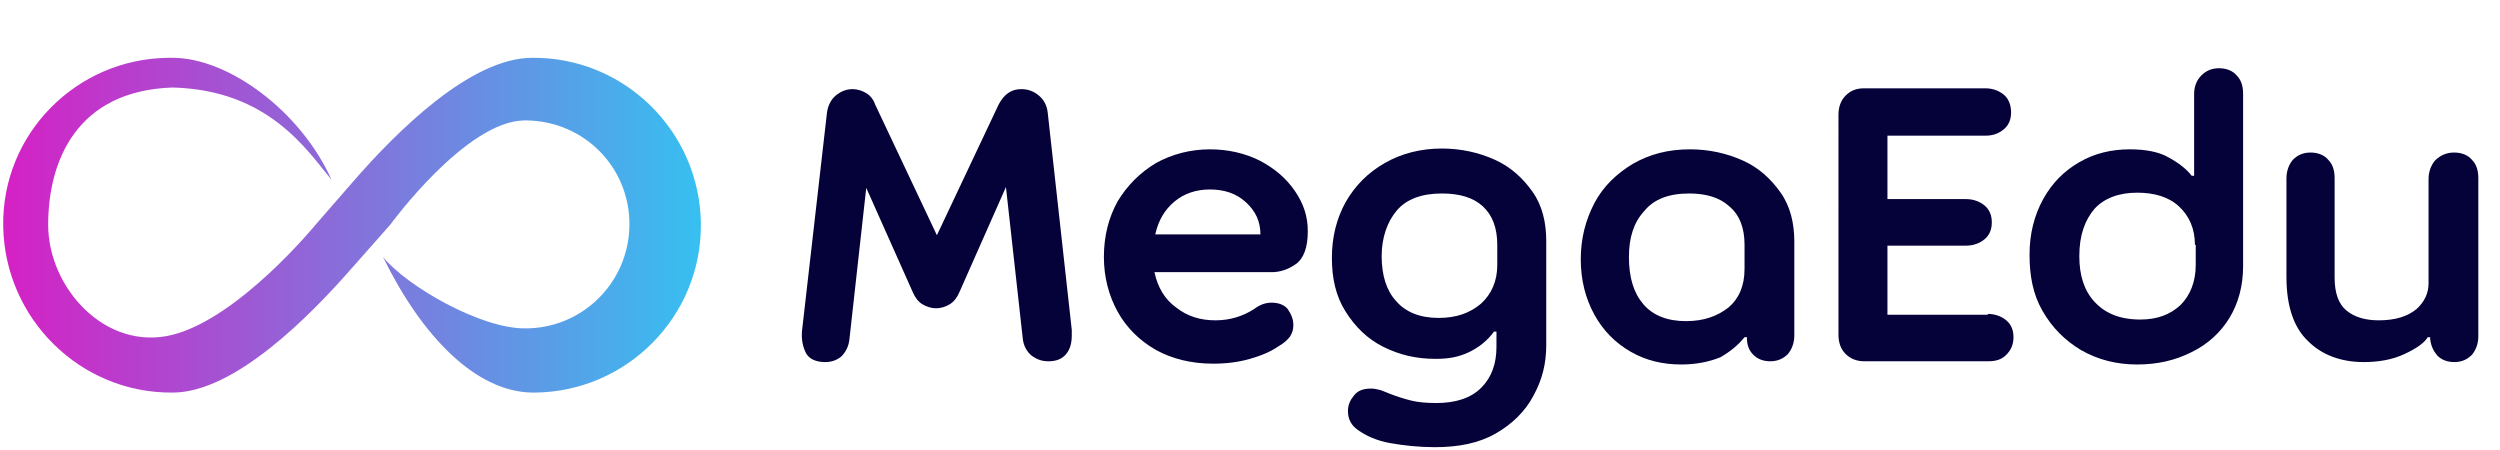
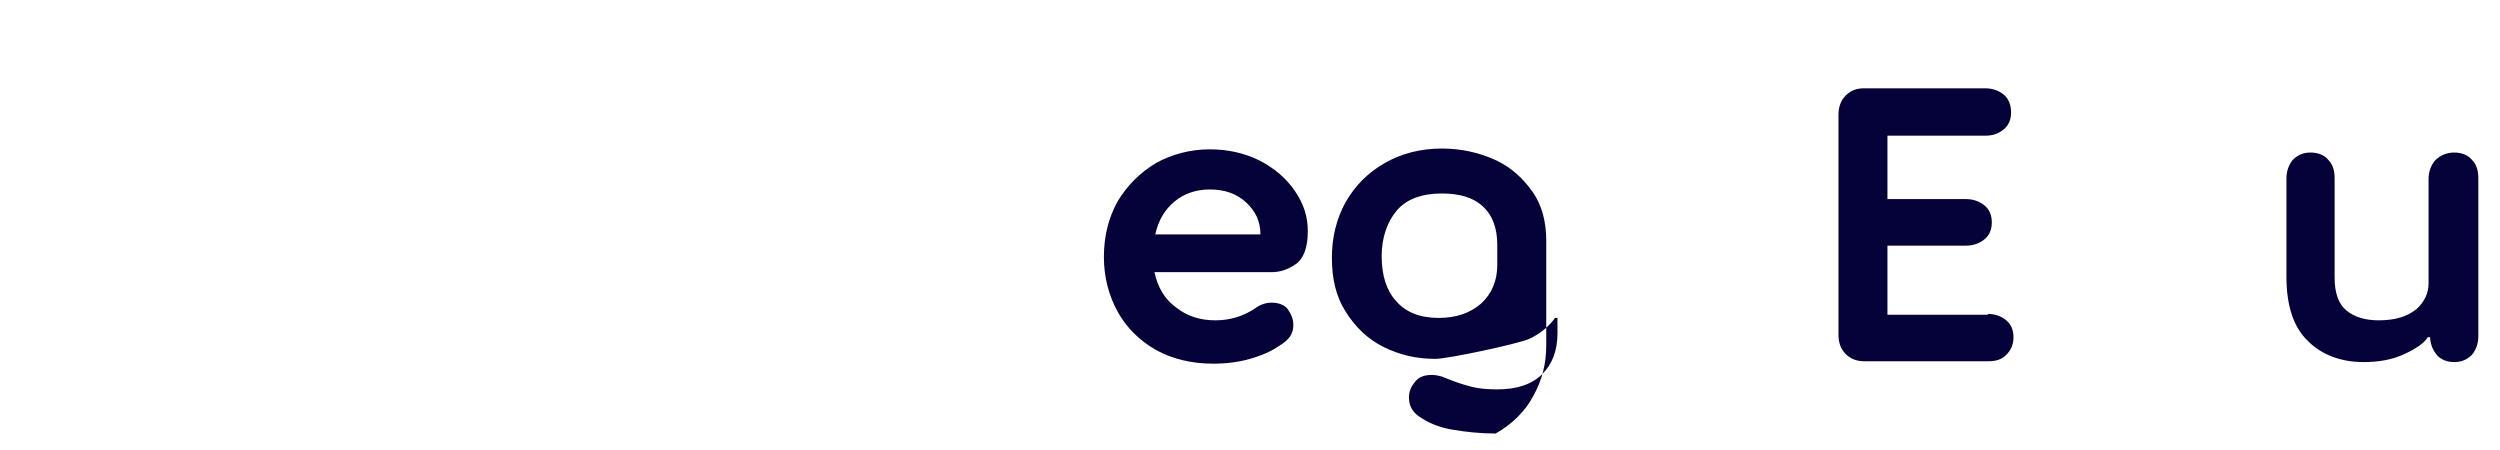
<svg xmlns="http://www.w3.org/2000/svg" version="1.1" id="Layer_1" x="0px" y="0px" viewBox="0 0 311.4 56" style="enable-background:new 0 0 311.4 56;" xml:space="preserve">
  <style type="text/css">
	.st0{enable-background:new    ;}
	.st1{fill:#05023A;}
	.st2{fill:url(#Union_34_00000026851459019305797160000002693508927762149300_);}
</style>
  <g>
    <g class="st0">
-       <path class="st1" d="M133.5,41.8c0,0.9-0.2,1.7-0.7,2.3c-0.5,0.6-1.2,0.9-2.2,0.9c-0.8,0-1.4-0.2-2.1-0.7c-0.6-0.5-1-1.2-1.1-2.1    l-2.1-18.9l-5.8,13.1c-0.3,0.7-0.7,1.2-1.2,1.5s-1.1,0.5-1.7,0.5c-0.6,0-1.2-0.2-1.7-0.5s-0.9-0.8-1.2-1.5l-5.8-13l-2.1,18.9    c-0.1,0.9-0.5,1.6-1,2.1c-0.6,0.5-1.3,0.7-2,0.7c-1.2,0-2-0.4-2.4-1.1c-0.4-0.8-0.6-1.7-0.5-2.8l3.1-27.1c0.1-0.9,0.5-1.7,1.1-2.2    c0.6-0.5,1.3-0.8,2.1-0.8c0.6,0,1.2,0.2,1.7,0.5c0.5,0.3,0.9,0.8,1.1,1.4l7.7,16.3l7.7-16.3c0.7-1.3,1.6-1.9,2.8-1.9    c0.9,0,1.6,0.3,2.2,0.8c0.6,0.5,1,1.2,1.1,2.1l3,27.1L133.5,41.8z" />
      <path class="st1" d="M137.5,32c0-2.6,0.6-4.9,1.7-6.9c1.2-2,2.8-3.6,4.8-4.8c2-1.1,4.3-1.7,6.7-1.7c2.3,0,4.4,0.5,6.2,1.4    c1.9,1,3.3,2.2,4.4,3.8c1.1,1.6,1.6,3.2,1.6,5c0,2-0.5,3.4-1.5,4.1c-1,0.7-2,1-3,1h-14.6c0.4,1.9,1.3,3.4,2.7,4.4    c1.4,1.1,3,1.6,4.9,1.6c1.8,0,3.4-0.5,4.8-1.4c0.8-0.6,1.5-0.8,2.2-0.8c0.9,0,1.6,0.3,2,0.8c0.4,0.6,0.7,1.2,0.7,2    c0,0.5-0.1,0.9-0.4,1.4c-0.3,0.4-0.7,0.8-1.4,1.2c-1,0.7-2.2,1.2-3.6,1.6s-2.9,0.6-4.6,0.6c-2.7,0-5.1-0.6-7.1-1.7    c-2.1-1.2-3.7-2.8-4.8-4.8C138.1,36.8,137.5,34.5,137.5,32z M157,29.2c0-1.6-0.6-2.9-1.8-4c-1.2-1.1-2.7-1.6-4.5-1.6    c-1.7,0-3.2,0.5-4.4,1.5c-1.2,1-2,2.3-2.4,4.1H157z" />
-       <path class="st1" d="M178.8,44.7c-2.4,0-4.5-0.5-6.5-1.5c-2-1-3.5-2.5-4.7-4.4s-1.7-4.1-1.7-6.7s0.6-4.9,1.7-6.9    c1.2-2.1,2.8-3.7,4.9-4.9c2.1-1.2,4.5-1.8,7.1-1.8c2.4,0,4.6,0.5,6.6,1.4c2,0.9,3.5,2.3,4.7,4s1.7,3.8,1.7,6.1V43    c0,2.3-0.5,4.3-1.6,6.3c-1,1.9-2.6,3.5-4.7,4.7s-4.6,1.7-7.6,1.7c-1.9,0-3.8-0.2-5.5-0.5c-1.7-0.3-3-0.9-4-1.6    c-0.9-0.6-1.3-1.4-1.3-2.4c0-0.8,0.3-1.4,0.8-2s1.2-0.8,2.1-0.8c0.4,0,0.8,0.1,1.2,0.2l1,0.4c1,0.4,2,0.7,2.8,0.9    c0.8,0.2,1.9,0.3,3.1,0.3c2.4,0,4.3-0.6,5.6-1.9c1.3-1.3,1.9-3,1.9-5.1v-1.9h-0.3c-0.8,1.1-1.9,2-3.2,2.6S180.4,44.7,178.8,44.7z     M172.1,31.9c0,2.4,0.6,4.3,1.8,5.6c1.2,1.4,3,2.1,5.3,2.1c2.2,0,3.9-0.6,5.3-1.8c1.3-1.2,2-2.8,2-4.8v-2.5c0-2.1-0.6-3.7-1.8-4.8    s-2.9-1.6-5.1-1.6c-2.5,0-4.4,0.7-5.6,2.1S172.1,29.6,172.1,31.9z" />
-       <path class="st1" d="M209.4,45.4c-2.3,0-4.4-0.5-6.3-1.6c-1.9-1.1-3.4-2.6-4.5-4.6c-1.1-2-1.7-4.3-1.7-6.9c0-2.6,0.6-4.9,1.7-7    c1.1-2.1,2.8-3.7,4.8-4.9c2.1-1.2,4.4-1.8,7.1-1.8c2.4,0,4.6,0.5,6.6,1.4c2,0.9,3.5,2.3,4.7,4c1.2,1.7,1.7,3.8,1.7,6.1v11.7    c0,0.9-0.3,1.7-0.8,2.3c-0.6,0.6-1.3,0.9-2.2,0.9c-0.9,0-1.6-0.3-2.1-0.8c-0.6-0.6-0.8-1.3-0.8-2.1v-0.1h-0.3    c-0.8,1-1.8,1.8-3,2.5C212.8,45.1,211.2,45.4,209.4,45.4z M202.9,32c0,2.6,0.6,4.5,1.8,5.9s3,2.1,5.3,2.1c2.2,0,3.9-0.6,5.3-1.7    c1.3-1.1,2-2.7,2-4.8v-3c0-2.1-0.6-3.7-1.9-4.8c-1.2-1.1-2.9-1.6-5-1.6c-2.5,0-4.4,0.7-5.6,2.2C203.5,27.7,202.9,29.6,202.9,32z" />
+       <path class="st1" d="M178.8,44.7c-2.4,0-4.5-0.5-6.5-1.5c-2-1-3.5-2.5-4.7-4.4s-1.7-4.1-1.7-6.7s0.6-4.9,1.7-6.9    c1.2-2.1,2.8-3.7,4.9-4.9c2.1-1.2,4.5-1.8,7.1-1.8c2.4,0,4.6,0.5,6.6,1.4c2,0.9,3.5,2.3,4.7,4s1.7,3.8,1.7,6.1V43    c0,2.3-0.5,4.3-1.6,6.3c-1,1.9-2.6,3.5-4.7,4.7c-1.9,0-3.8-0.2-5.5-0.5c-1.7-0.3-3-0.9-4-1.6    c-0.9-0.6-1.3-1.4-1.3-2.4c0-0.8,0.3-1.4,0.8-2s1.2-0.8,2.1-0.8c0.4,0,0.8,0.1,1.2,0.2l1,0.4c1,0.4,2,0.7,2.8,0.9    c0.8,0.2,1.9,0.3,3.1,0.3c2.4,0,4.3-0.6,5.6-1.9c1.3-1.3,1.9-3,1.9-5.1v-1.9h-0.3c-0.8,1.1-1.9,2-3.2,2.6S180.4,44.7,178.8,44.7z     M172.1,31.9c0,2.4,0.6,4.3,1.8,5.6c1.2,1.4,3,2.1,5.3,2.1c2.2,0,3.9-0.6,5.3-1.8c1.3-1.2,2-2.8,2-4.8v-2.5c0-2.1-0.6-3.7-1.8-4.8    s-2.9-1.6-5.1-1.6c-2.5,0-4.4,0.7-5.6,2.1S172.1,29.6,172.1,31.9z" />
      <path class="st1" d="M247.6,39.1c0.9,0,1.7,0.3,2.3,0.8c0.6,0.5,0.9,1.2,0.9,2.1c0,0.9-0.3,1.6-0.9,2.2s-1.3,0.8-2.3,0.8h-15.4    c-0.9,0-1.7-0.3-2.3-0.9c-0.6-0.6-0.9-1.4-0.9-2.4V14.3c0-1,0.3-1.8,0.9-2.4s1.3-0.9,2.3-0.9h15.1c0.9,0,1.7,0.3,2.3,0.8    c0.6,0.5,0.9,1.3,0.9,2.2c0,0.9-0.3,1.6-0.9,2.1c-0.6,0.5-1.3,0.8-2.3,0.8h-12.2v7.9h9.8c0.9,0,1.7,0.3,2.3,0.8    c0.6,0.5,0.9,1.2,0.9,2.1c0,0.9-0.3,1.6-0.9,2.1c-0.6,0.5-1.4,0.8-2.3,0.8h-9.8v8.6H247.6z" />
-       <path class="st1" d="M252.8,31.7c0-2.6,0.6-4.9,1.7-6.9c1.1-2,2.6-3.5,4.5-4.6c1.9-1.1,4-1.6,6.3-1.6c1.9,0,3.6,0.3,4.8,1    c1.3,0.7,2.3,1.5,2.9,2.3h0.3V11.7c0-0.9,0.3-1.7,0.9-2.3c0.6-0.6,1.3-0.9,2.2-0.9c0.9,0,1.7,0.3,2.2,0.9c0.6,0.6,0.8,1.4,0.8,2.3    v21.5c0,2.4-0.6,4.6-1.7,6.4s-2.7,3.3-4.8,4.3c-2,1-4.2,1.5-6.7,1.5c-2.6,0-4.9-0.6-7-1.8c-2-1.2-3.6-2.8-4.8-4.9    S252.8,34.3,252.8,31.7z M273.4,30.5c0-2-0.7-3.6-2-4.8c-1.3-1.2-3.1-1.7-5.2-1.7c-2.3,0-4.1,0.7-5.3,2c-1.2,1.4-1.9,3.3-1.9,5.9    c0,2.4,0.6,4.3,1.9,5.7s3.1,2.2,5.7,2.2c2.1,0,3.7-0.6,5-1.8c1.2-1.2,1.9-2.9,1.9-5V30.5z" />
      <path class="st1" d="M305.7,19c0.9,0,1.7,0.3,2.2,0.9c0.6,0.6,0.8,1.4,0.8,2.3v19.7c0,0.9-0.3,1.7-0.8,2.3    c-0.6,0.6-1.3,0.9-2.2,0.9c-0.9,0-1.6-0.3-2.1-0.8c-0.5-0.6-0.8-1.2-0.9-2.1V42h-0.3c-0.4,0.7-1.4,1.4-2.9,2.1    c-1.5,0.7-3.2,1-5.1,1c-2.8,0-5.2-0.9-6.9-2.6c-1.8-1.7-2.7-4.4-2.7-8V22.2c0-0.9,0.3-1.7,0.8-2.3c0.6-0.6,1.3-0.9,2.2-0.9    c0.9,0,1.7,0.3,2.2,0.9c0.6,0.6,0.8,1.4,0.8,2.3v12.4c0,1.9,0.5,3.3,1.5,4.1s2.3,1.2,4,1.2c2.1,0,3.6-0.5,4.7-1.4    c1-0.9,1.5-2,1.5-3.2v-13c0-0.9,0.3-1.7,0.8-2.3C304,19.3,304.8,19,305.7,19z" />
    </g>
    <linearGradient id="Union_34_00000149354626129360088570000000787999592353462175_" gradientUnits="userSpaceOnUse" x1="-139.42" y1="438.965" x2="-138.337" y2="438.965" gradientTransform="matrix(86.883 0 0 -41.697 12109.891 18331.512)">
      <stop offset="0" style="stop-color:#DC1AC3" />
      <stop offset="1" style="stop-color:#30C6F2" />
    </linearGradient>
-     <path id="Union_34" style="fill:url(#Union_34_00000149354626129360088570000000787999592353462175_);" d="M47.7,32   c2.9,3.6,12.1,8.9,17.6,8.9c7.1,0.1,13-5.6,13.1-12.8s-5.6-13-12.8-13.1c-0.1,0-0.2,0-0.3,0C58,15.1,48.6,28,48.6,28l0,0L44,33.2   c-5.4,6.2-14.8,15.7-22.5,15.7C10,49,0.6,39.7,0.4,28.2S9.5,7.3,21,7.2c0.2,0,0.3,0,0.5,0c7,0,16,6.7,19.8,15.2   c-3-3.6-7.8-11.2-19.8-11.5C9.5,11.3,6,20.1,6,28s7.2,15.8,15.5,13.7S39.3,28,39.3,28l4.7-5.4l0,0c5.4-6.2,14.6-15.4,22.3-15.4   c11.5-0.1,20.9,9.2,21,20.7c0.1,11.5-9.2,20.9-20.7,21c-0.1,0-0.2,0-0.3,0C59.3,48.8,52.6,42,47.7,32z" />
  </g>
</svg>